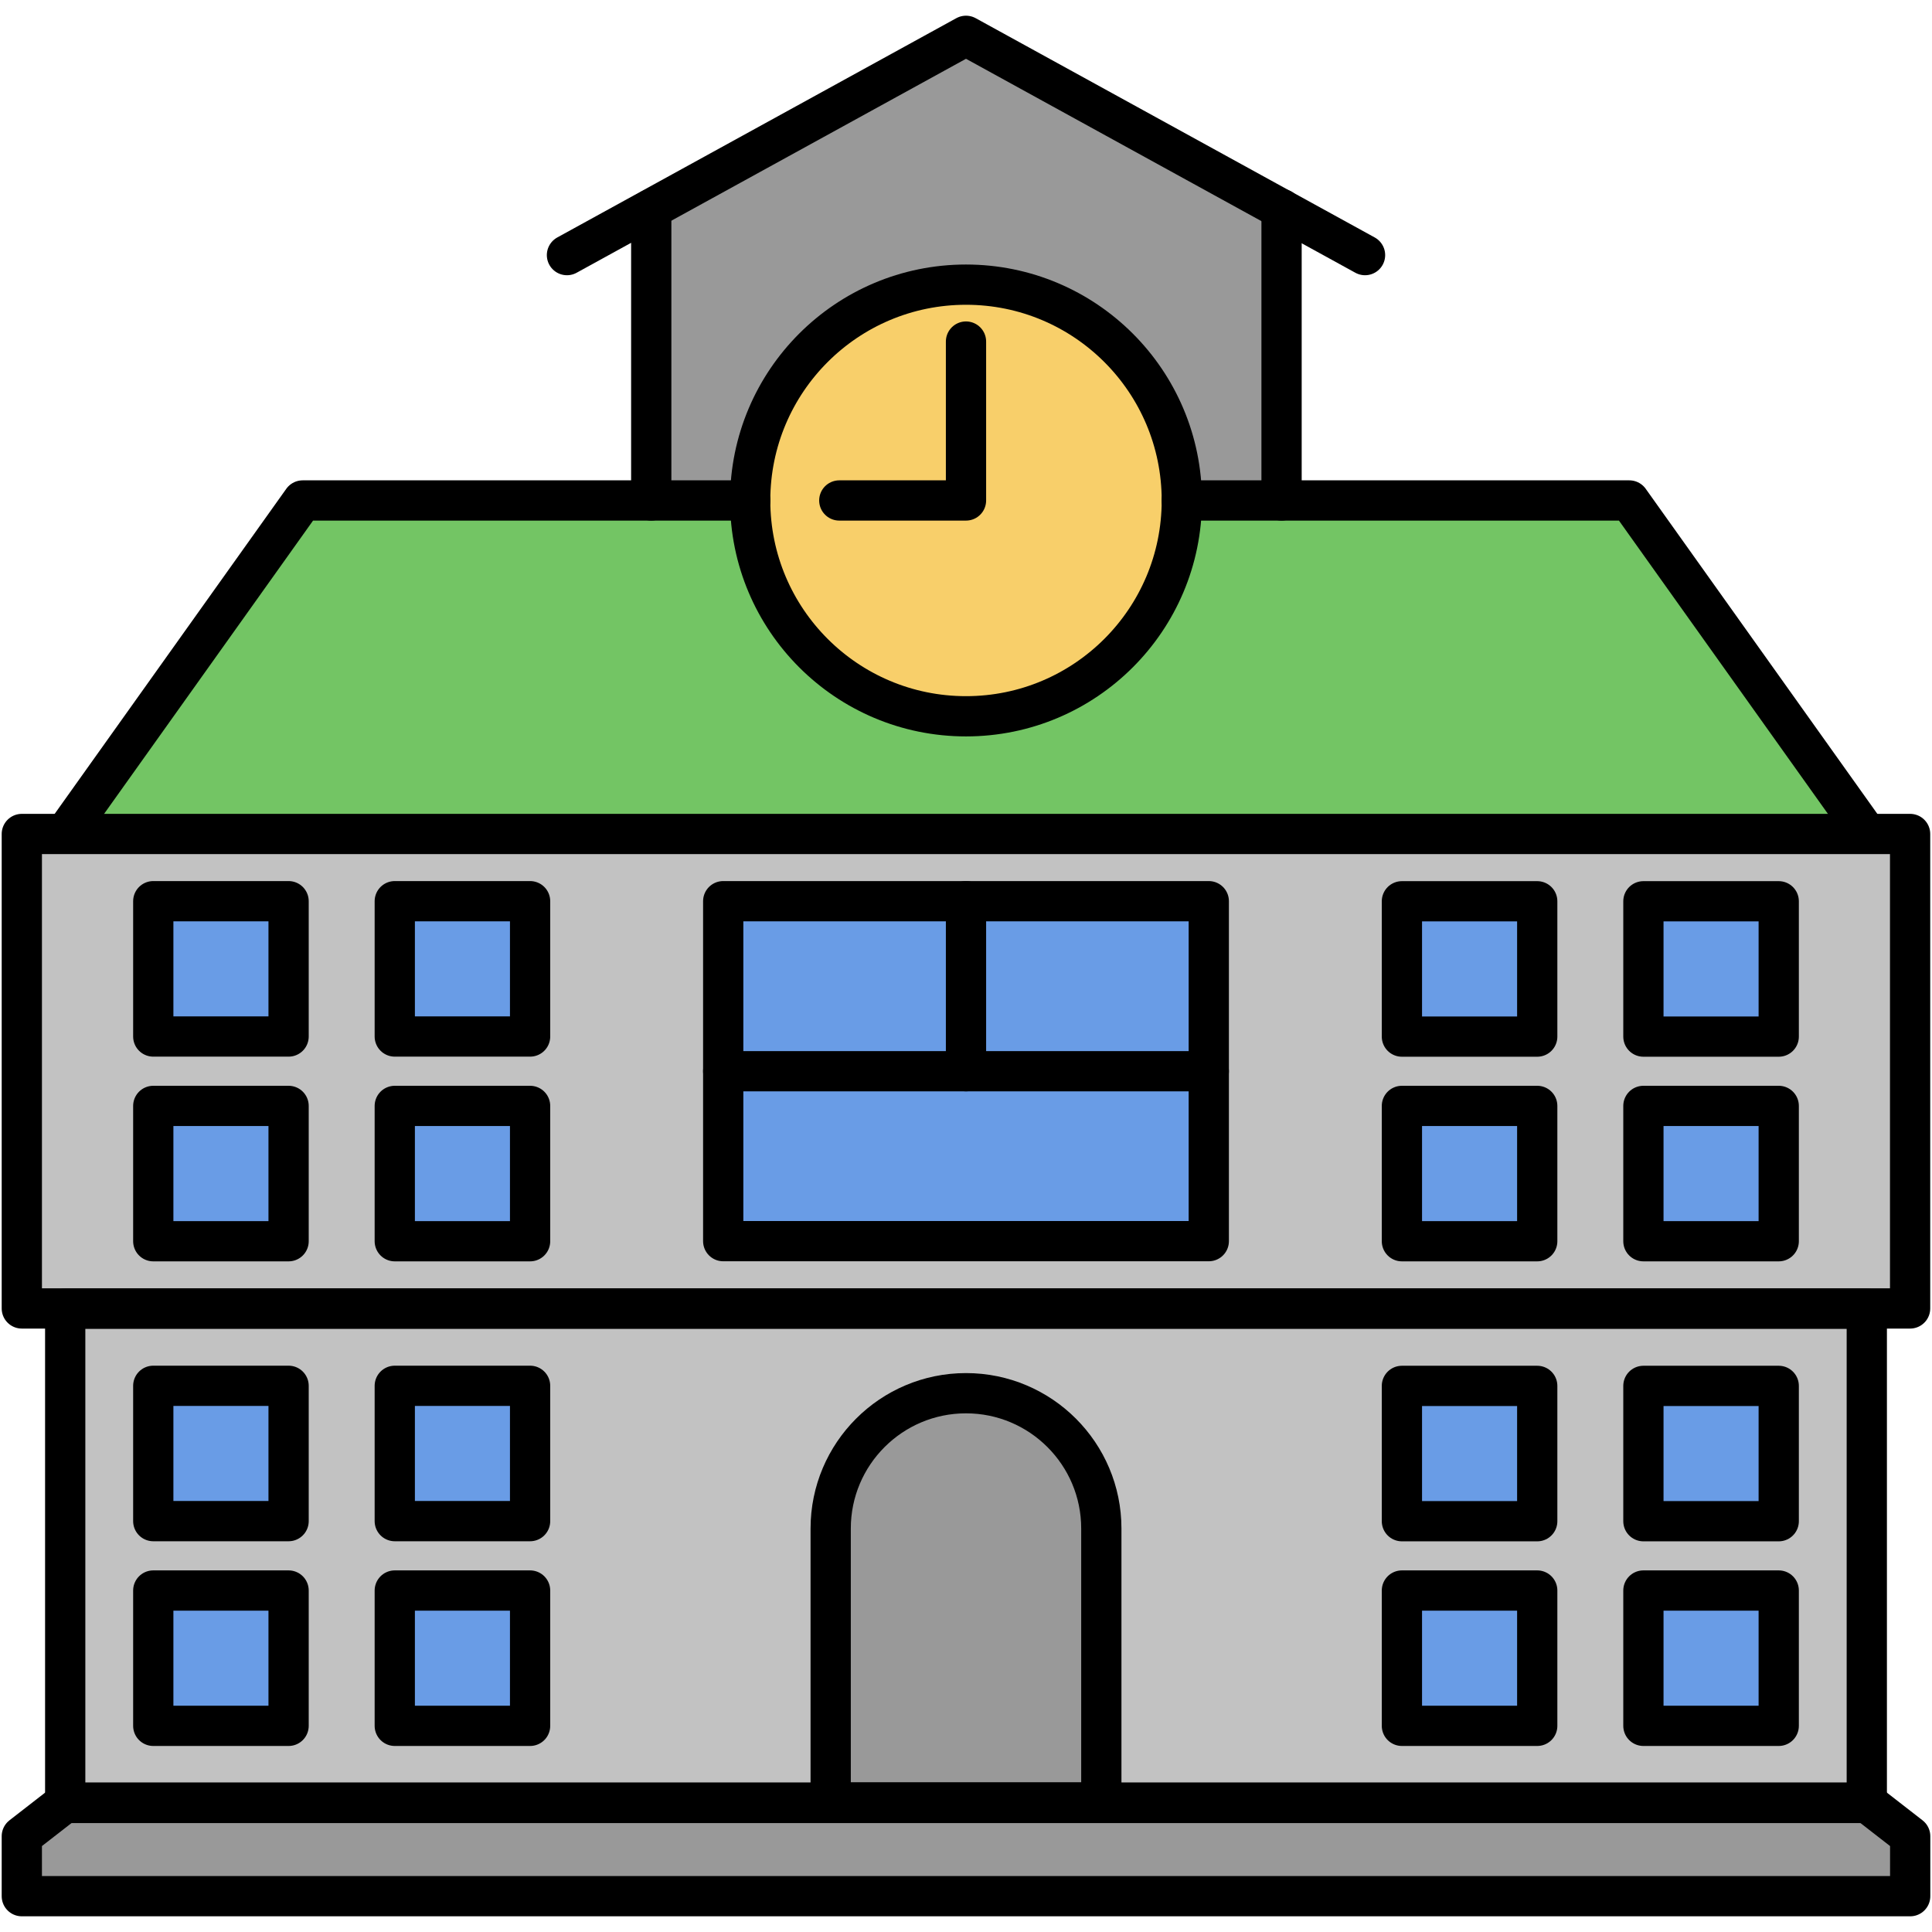
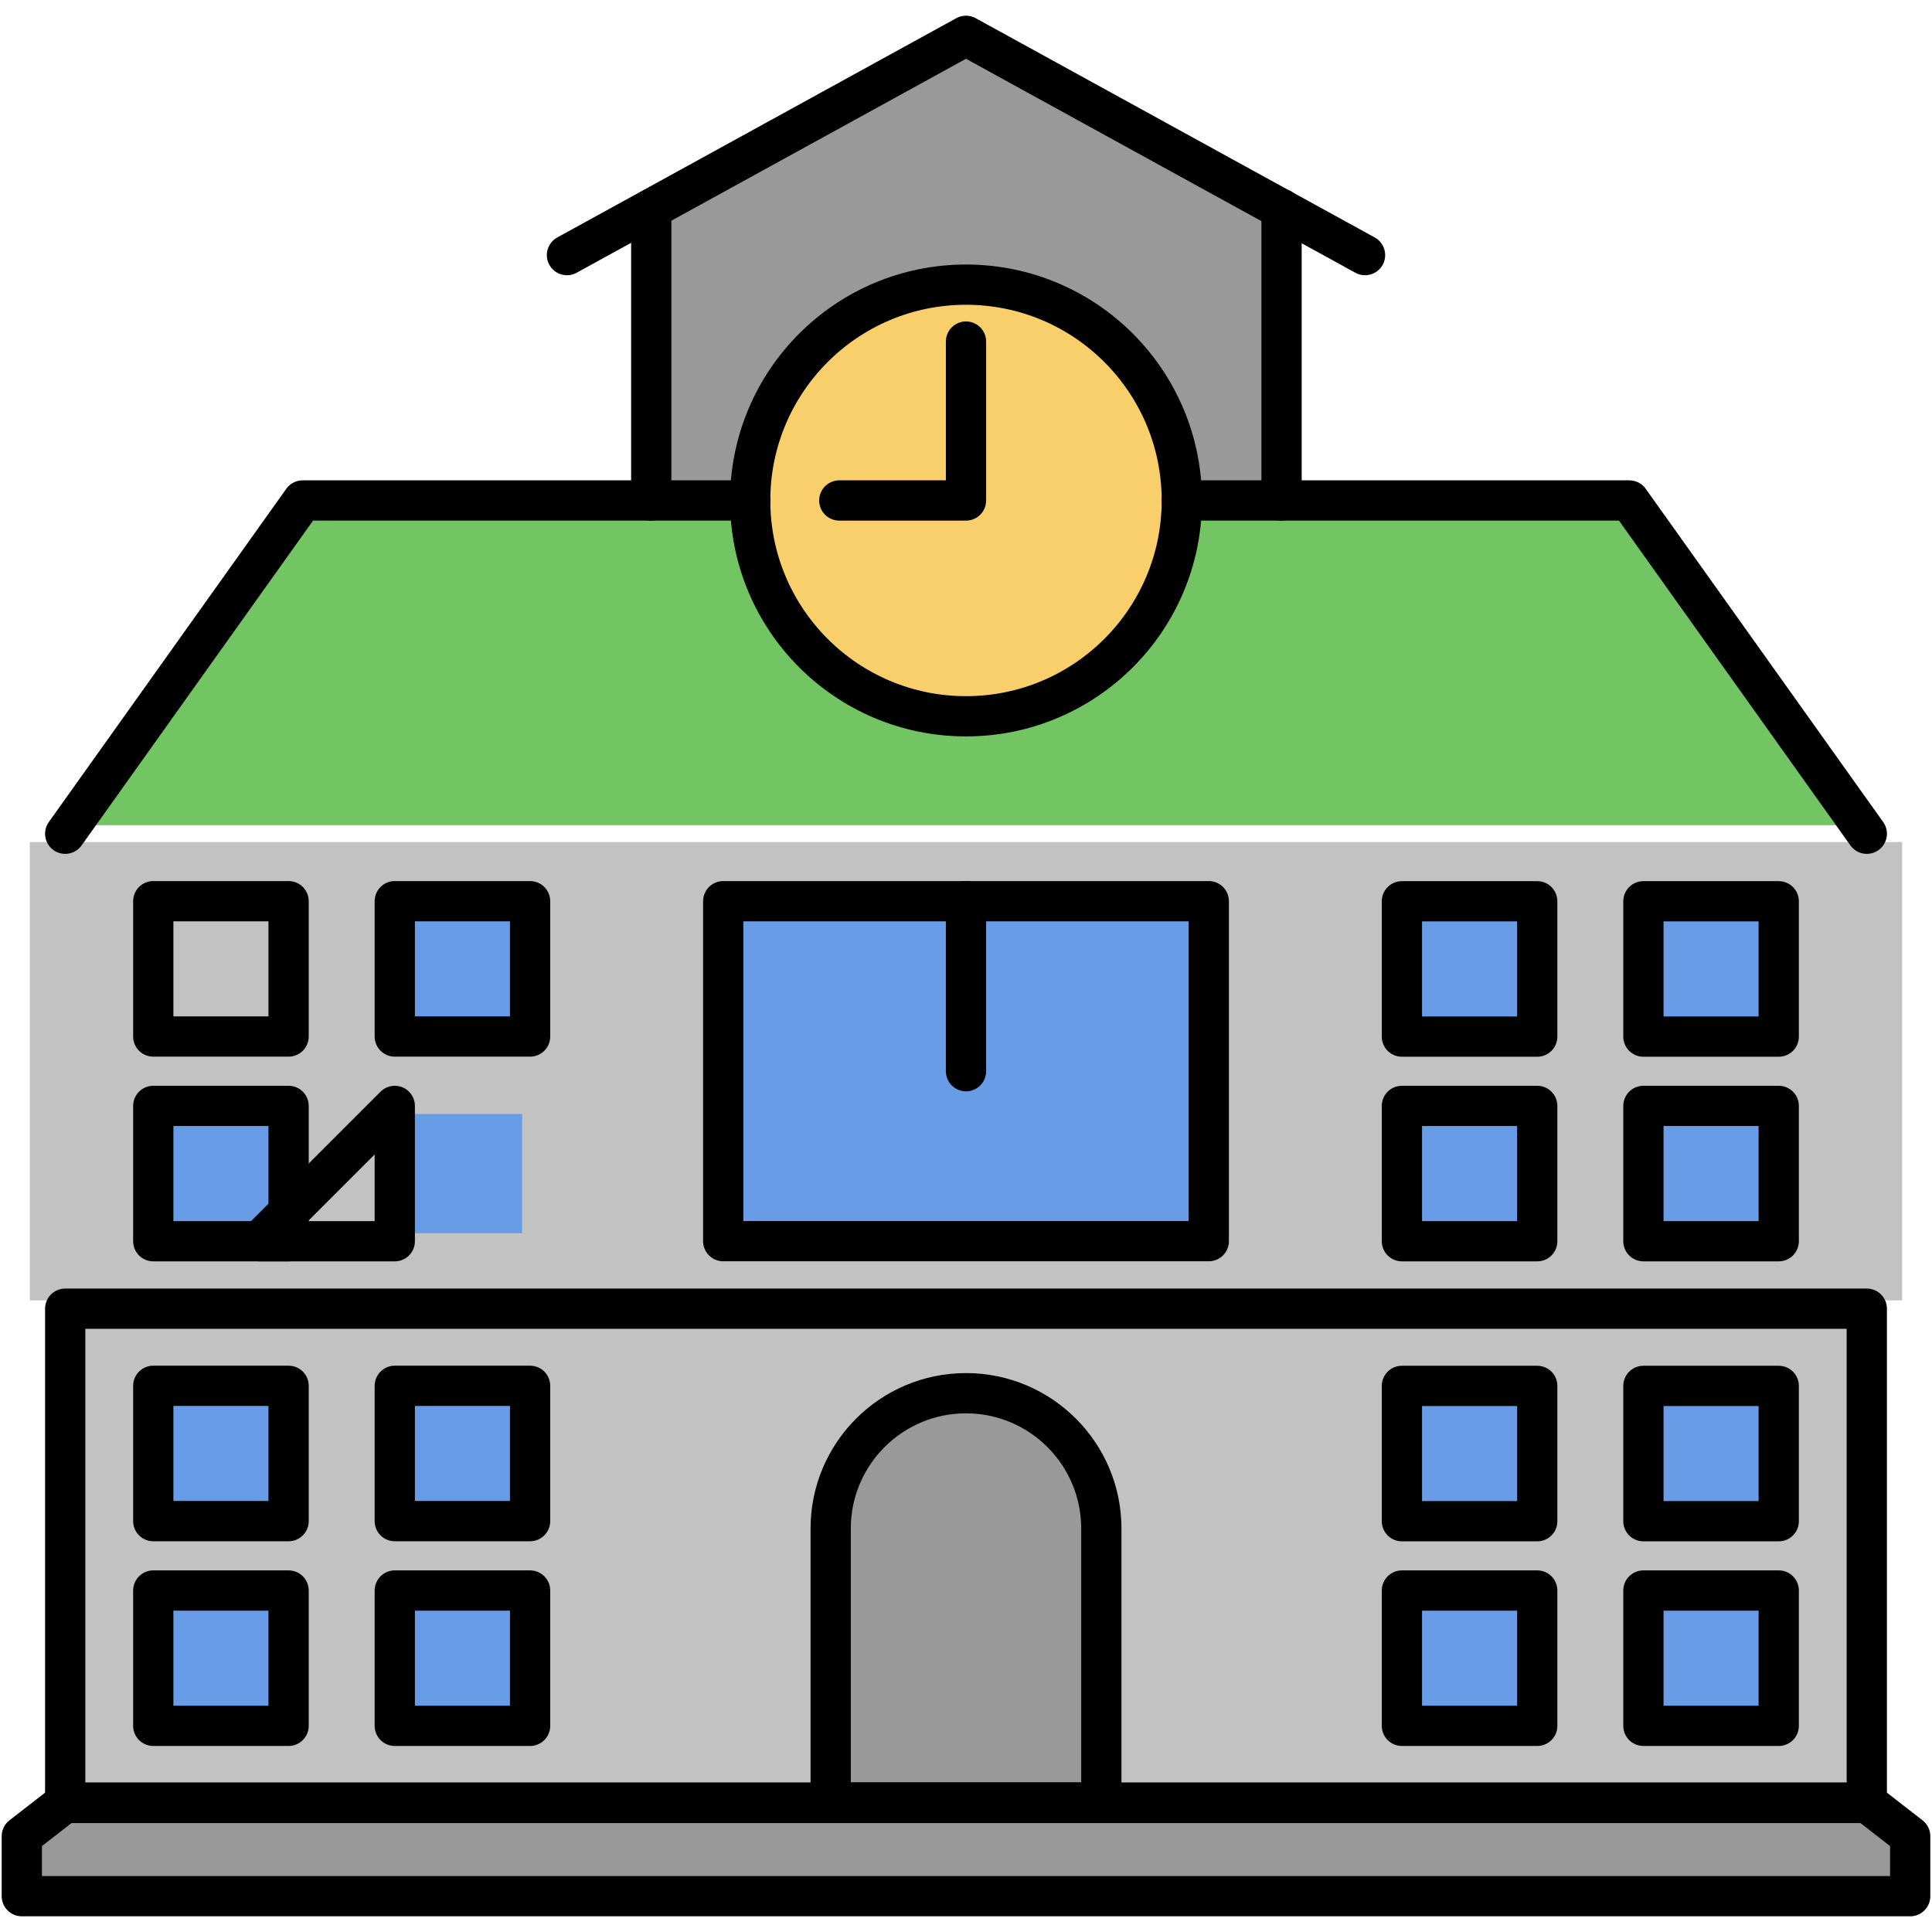
<svg xmlns="http://www.w3.org/2000/svg" id="Layer_1" enable-background="new 0 0 24 24" viewBox="0 0 24 24">
  <g>
    <path d="m.371 23.455v-.646l.499-.337 22.322.02.475.397-.032.566z" fill="#999" />
    <path d="m9.153 1.678h5.694v23.258h-5.694z" fill="#c2c2c2" transform="matrix(0 1 -1 0 25.307 1.307)" />
    <path d="m.91 16.356h22.181v5.941h-22.181z" fill="#c2c2c2" />
    <path d="m1.045 10.251 2.831-3.925 5.259.012.264.926.312.576.433.497.753.44.665.261.572.008.541-.12.557-.177.645-.352.548-.697.305-.545.08-.452.064-.413h5.339l2.683 3.961z" fill="#73c564" />
    <path d="m8.258 6.084v-3.514l3.742-1.959 3.773 2.127v3.304h-.955l-.237-.913-.46-.811-.883-.681-.961-.289-.841.099-.932.318-.739.667-.306.643-.282.643-.03.366z" fill="#999" />
    <path d="m12 8.799c-1.424 0-2.582-1.158-2.582-2.581s1.159-2.581 2.582-2.581 2.581 1.158 2.581 2.581-1.158 2.581-2.581 2.581z" fill="#f8cf6a" />
    <path d="m9.988 10.391h4.024v5.833h-4.024z" fill="#699ce6" transform="matrix(0 1 -1 0 25.307 1.307)" />
    <path d="m10.418 22.293v-3.305c0-.871.71-1.581 1.582-1.581.871 0 1.581.71 1.581 1.581v3.305z" fill="#999" />
-     <path d="m2.004 11.295h1.481v1.481h-1.481z" fill="#699ce6" transform="matrix(0 1 -1 0 14.781 9.291)" />
    <path d="m5.004 11.295h1.481v1.481h-1.481z" fill="#699ce6" transform="matrix(0 1 -1 0 17.781 6.291)" />
    <path d="m2.004 13.838h1.481v1.481h-1.481z" fill="#699ce6" transform="matrix(0 1 -1 0 17.324 11.834)" />
    <path d="m5.004 13.838h1.481v1.481h-1.481z" fill="#699ce6" transform="matrix(0 1 -1 0 20.324 8.834)" />
    <path d="m2.004 17.315h1.481v1.481h-1.481z" fill="#699ce6" transform="matrix(0 1 -1 0 20.801 15.311)" />
    <path d="m5.004 17.315h1.481v1.481h-1.481z" fill="#699ce6" transform="matrix(0 1 -1 0 23.801 12.311)" />
    <path d="m2.004 19.858h1.482v1.481h-1.482z" fill="#699ce6" transform="matrix(0 1 -1 0 23.344 17.854)" />
    <path d="m5.004 19.858h1.482v1.481h-1.482z" fill="#699ce6" transform="matrix(0 1 -1 0 26.344 14.854)" />
    <path d="m20.515 11.294h1.481v1.482h-1.481z" fill="#699ce6" transform="matrix(0 1 -1 0 33.291 -9.22)" />
    <path d="m17.515 11.294h1.481v1.482h-1.481z" fill="#699ce6" transform="matrix(0 1 -1 0 30.291 -6.22)" />
    <path d="m20.515 13.837h1.481v1.482h-1.481z" fill="#699ce6" transform="matrix(0 1 -1 0 35.834 -6.677)" />
    <path d="m17.515 13.837h1.481v1.482h-1.481z" fill="#699ce6" transform="matrix(0 1 -1 0 32.834 -3.677)" />
    <path d="m20.515 17.315h1.481v1.482h-1.481z" fill="#699ce6" transform="matrix(0 1 -1 0 39.311 -3.199)" />
    <path d="m17.515 17.315h1.481v1.482h-1.481z" fill="#699ce6" transform="matrix(0 1 -1 0 36.311 -.199)" />
    <path d="m20.514 19.857h1.482v1.482h-1.482z" fill="#699ce6" transform="matrix(0 1 -1 0 41.854 -.657)" />
    <path d="m17.514 19.857h1.482v1.482h-1.482z" fill="#699ce6" transform="matrix(0 1 -1 0 38.854 2.343)" />
    <g style="fill:none;stroke:#000;stroke-width:.5;stroke-linecap:round;stroke-linejoin:round;stroke-miterlimit:10">
-       <path d="m.271 10.36h23.457v5.894h-23.457z" />
      <path d="m.81 16.257h22.38v6.14h-22.38z" />
      <path d="m.81 10.357 2.95-4.14h4.33 1.23" />
      <path d="m14.68 6.217h1.24 4.32l2.95 4.14" />
      <path d="m23.191 22.392.538.418v.745h-23.458v-.745l.538-.418z" />
      <path d="m8.09 6.217v-3.62" />
      <path d="m15.92 6.217v-3.62" />
      <path d="m16.957 3.169-4.957-2.724-4.957 2.724" />
      <circle cx="12" cy="6.217" r="2.681" />
      <path d="m12 4.243v1.974h-1.574" />
      <path d="m1.904 11.195h1.681v1.681h-1.681z" />
      <path d="m4.904 11.195h1.681v1.681h-1.681z" />
      <path d="m1.904 13.738h1.681v1.681h-1.681z" />
-       <path d="m4.904 13.738h1.681v1.681h-1.681z" />
+       <path d="m4.904 13.738v1.681h-1.681z" />
      <path d="m1.904 17.215h1.681v1.681h-1.681z" />
      <path d="m4.904 17.215h1.681v1.681h-1.681z" />
      <path d="m1.904 19.758h1.681v1.681h-1.681z" />
      <path d="m4.904 19.758h1.681v1.681h-1.681z" />
      <path d="m20.415 11.195h1.681v1.681h-1.681z" transform="matrix(-1 0 0 -1 42.511 24.072)" />
      <path d="m17.415 11.195h1.681v1.681h-1.681z" transform="matrix(-1 0 0 -1 36.511 24.072)" />
      <path d="m20.415 13.738h1.681v1.681h-1.681z" transform="matrix(-1 0 0 -1 42.511 29.157)" />
      <path d="m17.415 13.738h1.681v1.681h-1.681z" transform="matrix(-1 0 0 -1 36.511 29.157)" />
      <path d="m20.415 17.215h1.681v1.681h-1.681z" transform="matrix(-1 0 0 -1 42.511 36.112)" />
      <path d="m17.415 17.215h1.681v1.681h-1.681z" transform="matrix(-1 0 0 -1 36.511 36.112)" />
      <path d="m20.415 19.758h1.681v1.681h-1.681z" transform="matrix(-1 0 0 -1 42.511 41.197)" />
      <path d="m17.415 19.758h1.681v1.681h-1.681z" transform="matrix(-1 0 0 -1 36.511 41.197)" />
      <path d="m13.681 22.392h-3.362v-3.404c0-.928.753-1.681 1.681-1.681.928 0 1.681.753 1.681 1.681z" />
      <path d="m8.984 11.195h6.032v4.223h-6.032z" />
-       <path d="m8.984 13.307h6.032" />
      <path d="m12 13.307v-2.112" />
    </g>
  </g>
</svg>